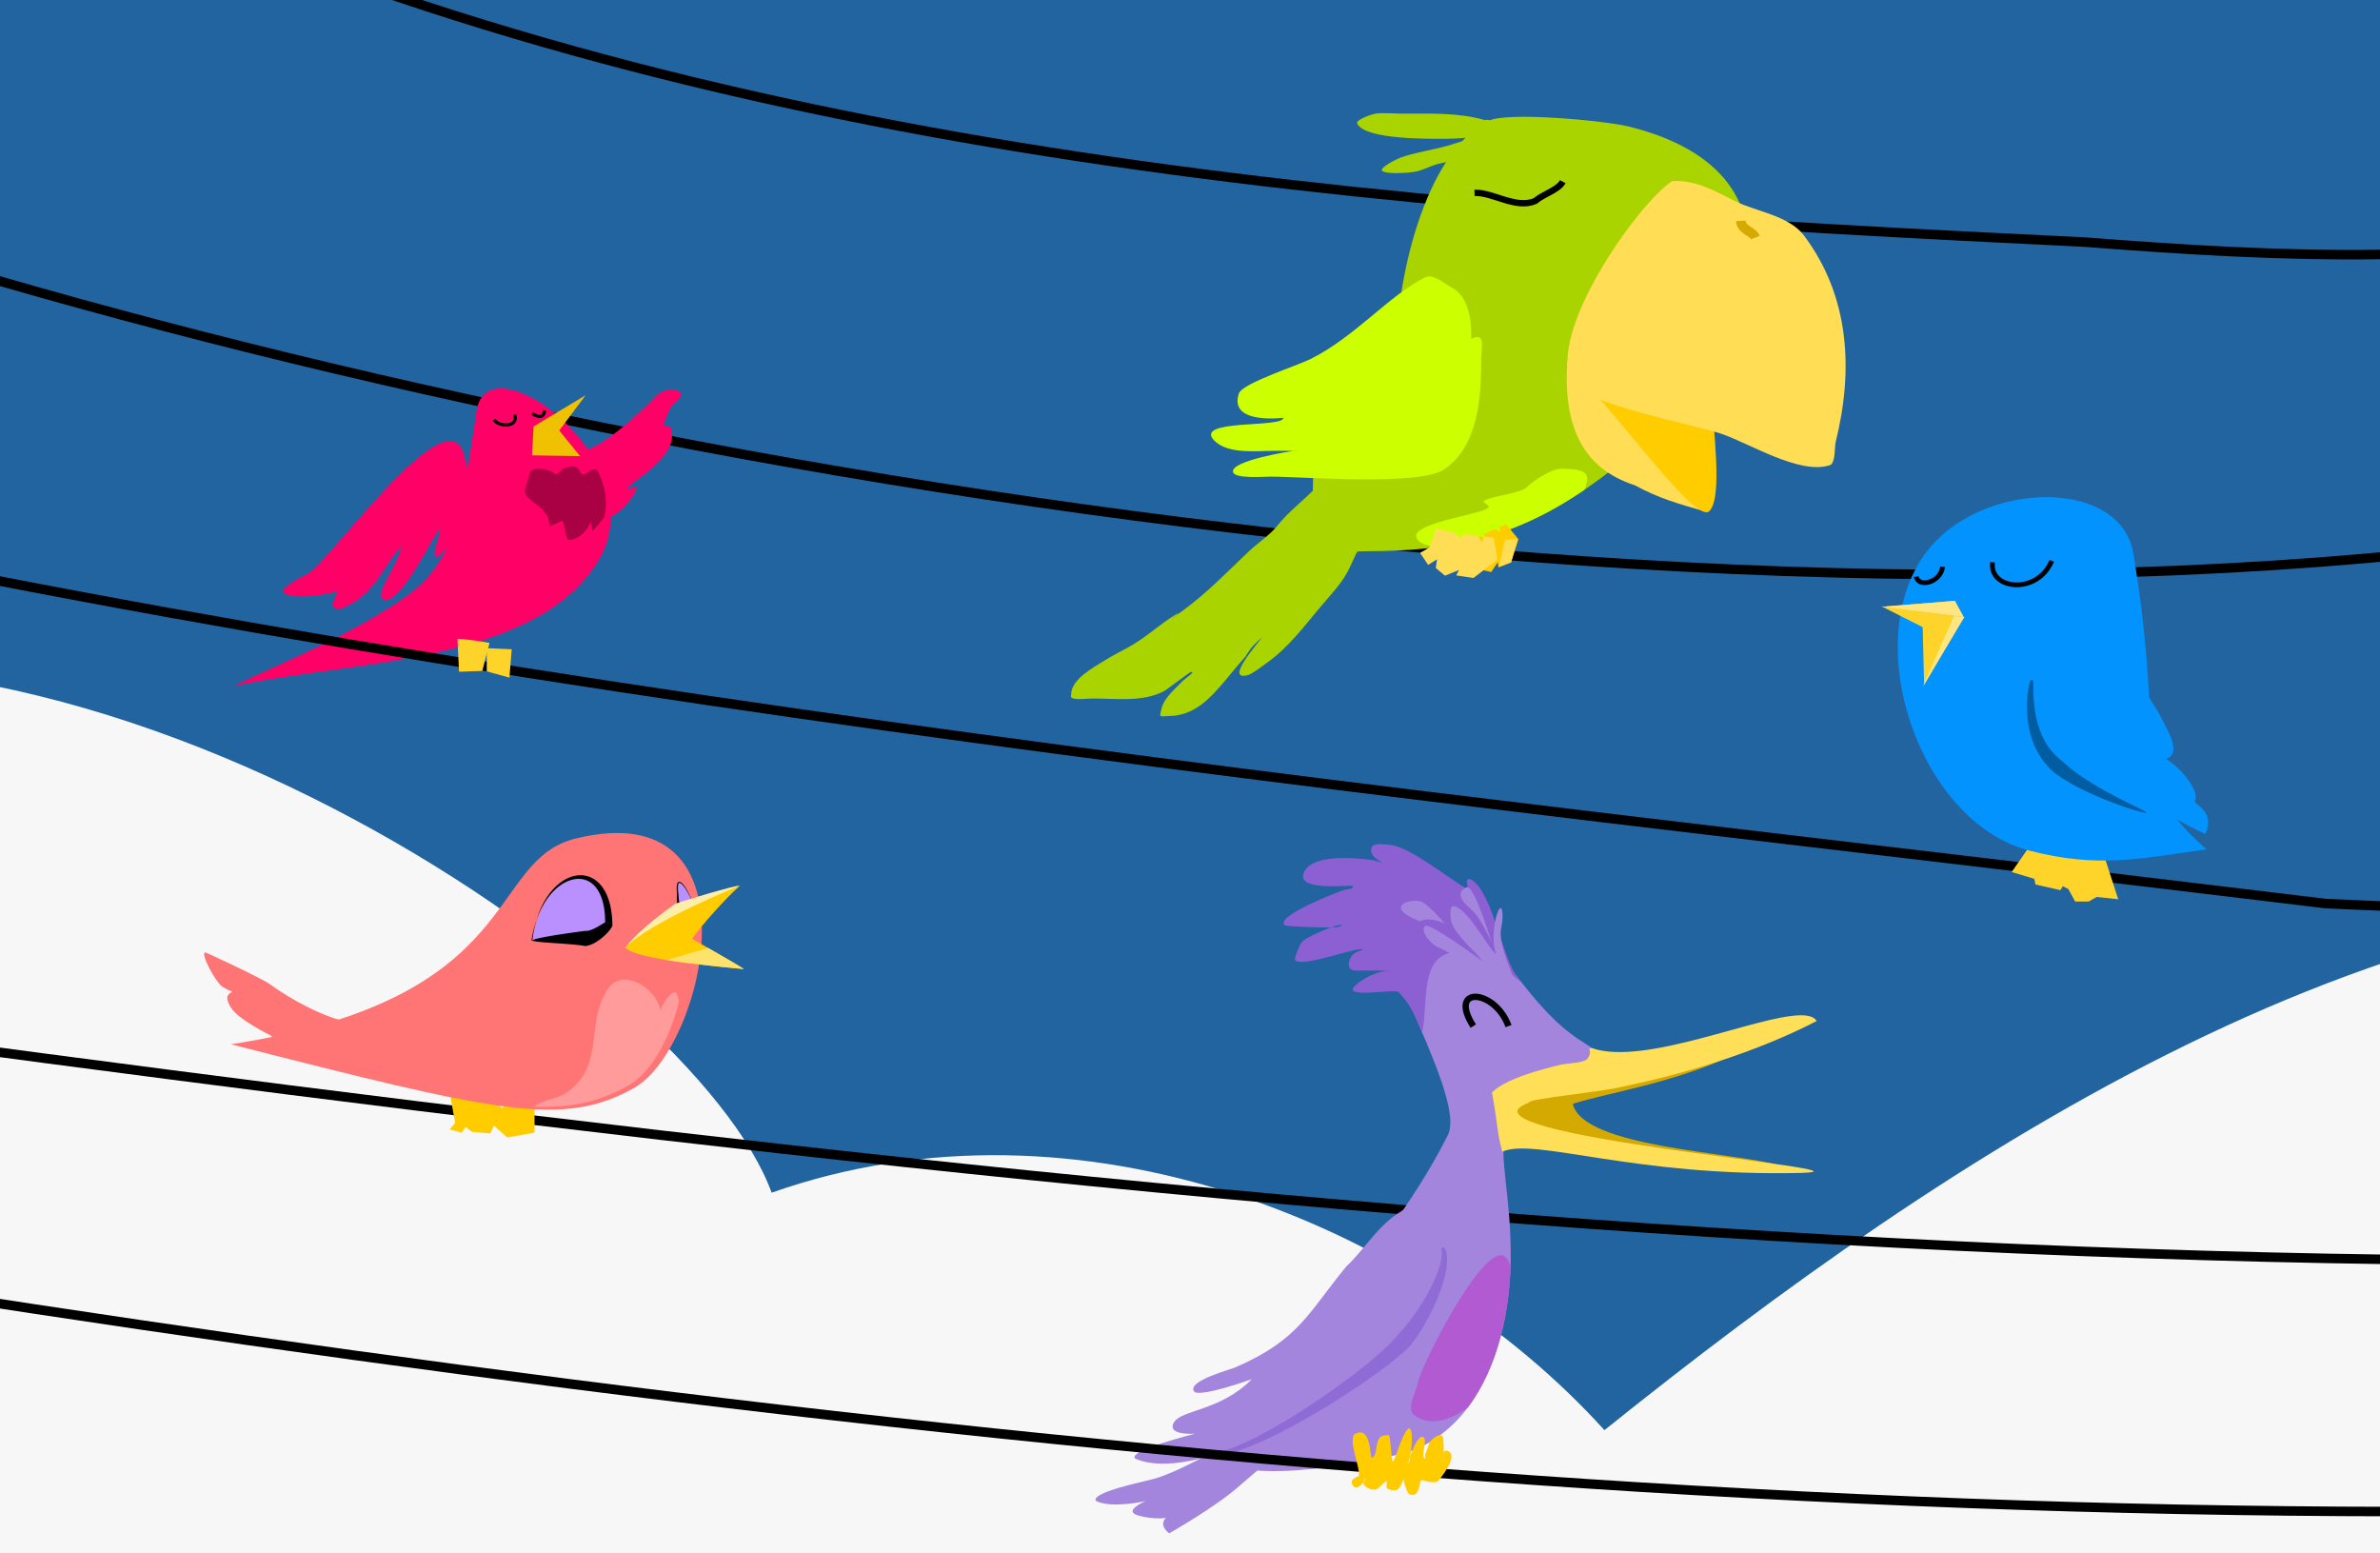
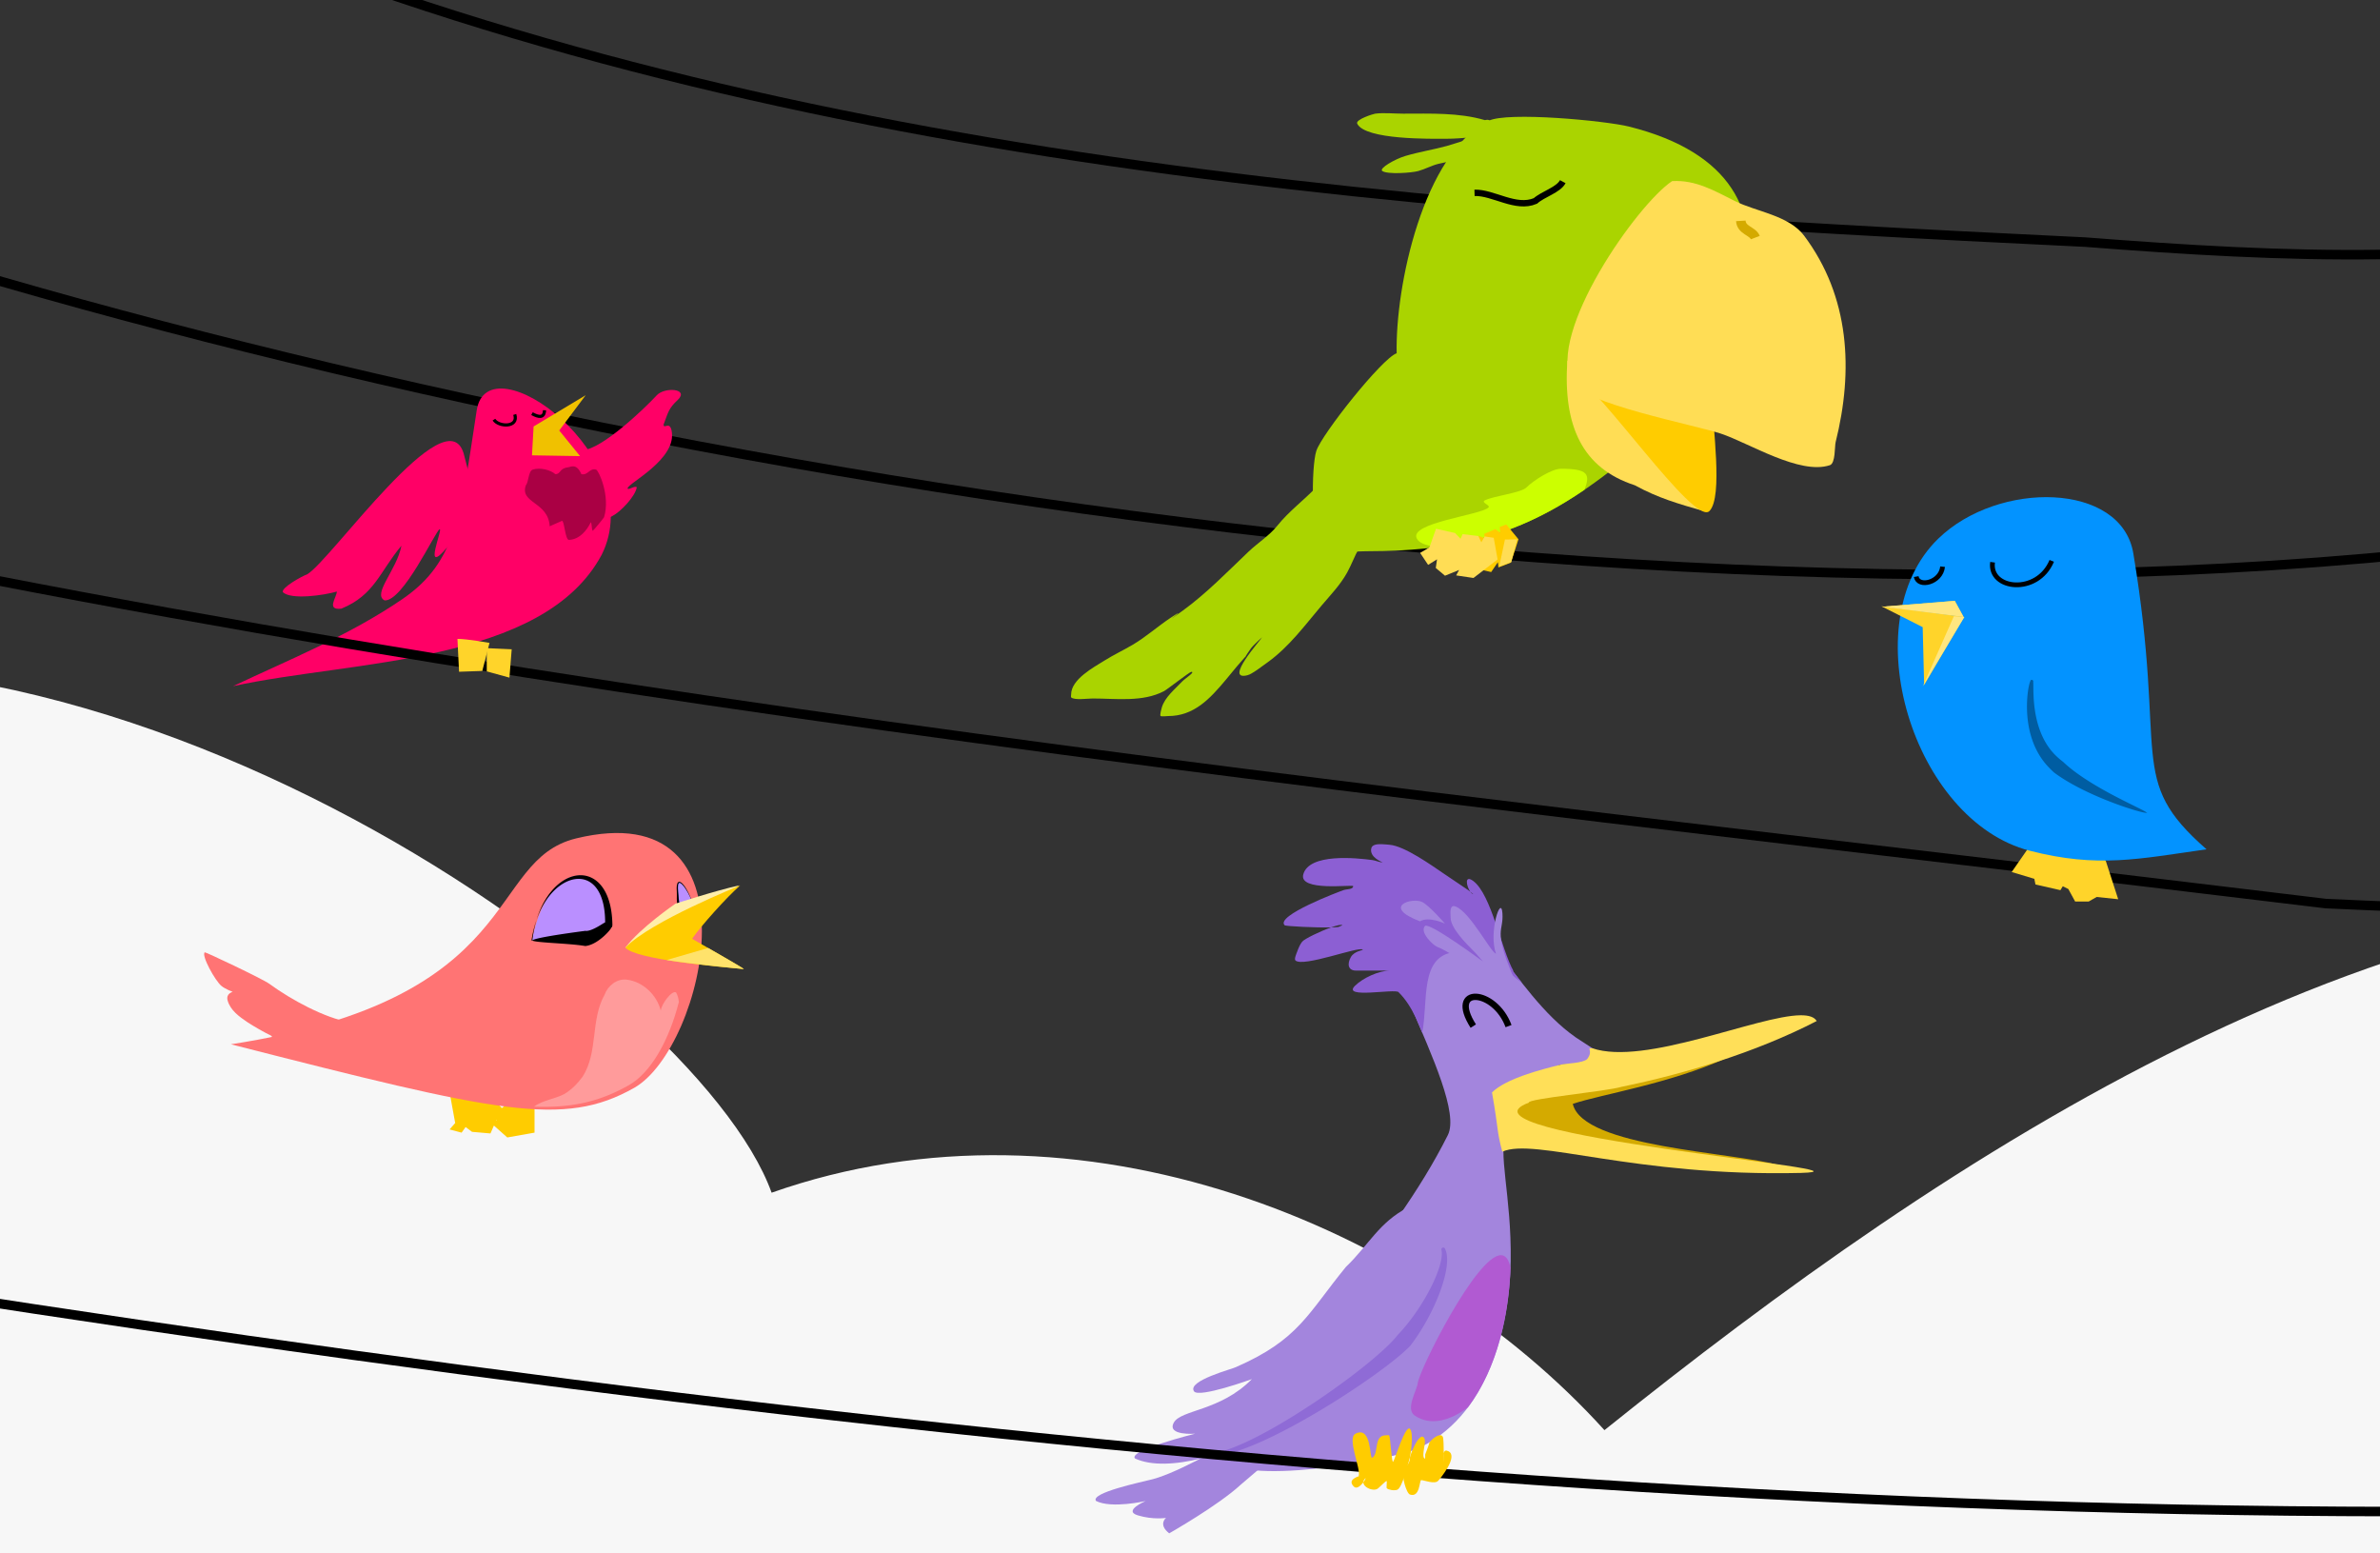
<svg xmlns="http://www.w3.org/2000/svg" xmlns:ns1="http://www.inkscape.org/namespaces/inkscape" xmlns:ns2="http://sodipodi.sourceforge.net/DTD/sodipodi-0.dtd" width="750" height="489.39" viewBox="0 0 750 489.39" id="svg2" version="1.1" ns1:version="0.91 r13725" ns2:docname="musique.svg" ns1:export-filename="C:\Users\bibanimateur\Desktop\musique.png" ns1:export-xdpi="59.400475" ns1:export-ydpi="59.400475">
  <rect x="0" y="0" width="750" height="489.39" fill="#333333" stroke="none" />
  <defs id="defs4">
    <ns1:path-effect effect="powerstroke" id="path-effect4702" is_visible="true" offset_points="0,0.913 | 0.518,0.912 | 1.005,1.238" sort_points="true" interpolator_type="Linear" interpolator_beta="0.2" start_linecap_type="round" linejoin_type="miter" miter_limit="4" end_linecap_type="peak" />
    <ns1:path-effect effect="powerstroke" id="path-effect4674" is_visible="true" offset_points="0.052,1.02 | 2.006,0.04" sort_points="true" interpolator_type="Linear" interpolator_beta="0.2" start_linecap_type="round" linejoin_type="round" miter_limit="4" end_linecap_type="round" />
    <ns1:path-effect effect="powerstroke" id="path-effect4657" is_visible="true" offset_points="0.004,-0.317 | 1.982,6.102" sort_points="true" interpolator_type="Linear" interpolator_beta="0.2" start_linecap_type="round" linejoin_type="round" miter_limit="4" end_linecap_type="round" />
    <ns1:path-effect effect="powerstroke" id="path-effect4651" is_visible="true" offset_points="0,7.261 | 0.507,5.244 | 1,3.282" sort_points="true" interpolator_type="Linear" interpolator_beta="0.2" start_linecap_type="zerowidth" linejoin_type="extrp_arc" miter_limit="4" end_linecap_type="zerowidth" />
    <ns1:path-effect effect="powerstroke" id="path-effect4557" is_visible="true" offset_points="0.055,0.387 | 1.116,1.812 | 2,-0.046" sort_points="true" interpolator_type="Linear" interpolator_beta="0.2" start_linecap_type="round" linejoin_type="round" miter_limit="4" end_linecap_type="round" />
    <ns1:path-effect effect="powerstroke" id="path-effect4555" is_visible="true" offset_points="0,0.593 | 1.005,2.616 | 2,0.462" sort_points="true" interpolator_type="Linear" interpolator_beta="0.184" start_linecap_type="round" linejoin_type="round" miter_limit="4" end_linecap_type="zerowidth" />
    <ns1:path-effect effect="spiro" id="path-effect4553" is_visible="true" />
    <ns1:path-effect effect="envelope" id="path-effect4551" is_visible="true" yy="true" xx="true" bendpath1="m 1090.893,588.612 76.44,0" bendpath2="m 1167.333,588.612 0,64.464" bendpath3="m 1090.893,653.076 76.44,0" bendpath4="m 1090.893,588.612 0,64.464" />
    <ns1:path-effect effect="powerstroke" id="path-effect4549" is_visible="true" offset_points="0,3 | 1,3 | 2,3" sort_points="true" interpolator_type="Linear" interpolator_beta="0.2" start_linecap_type="round" linejoin_type="round" miter_limit="4" end_linecap_type="round" />
  </defs>
  <ns2:namedview id="base" pagecolor="#ffffff" bordercolor="#666666" borderopacity="1.0" ns1:pageopacity="0.0" ns1:pageshadow="2" ns1:zoom="0.98994949" ns1:cx="155.57385" ns1:cy="10.193668" ns1:document-units="px" ns1:current-layer="layer1" showgrid="false" units="px" ns1:snap-global="false" ns1:window-width="1920" ns1:window-height="1017" ns1:window-x="-8" ns1:window-y="-8" ns1:window-maximized="1" borderlayer="true" ns1:snap-bbox="false" ns1:object-nodes="true" ns1:snap-intersection-paths="true" ns1:snap-nodes="true" ns1:object-paths="true" ns1:snap-smooth-nodes="true" ns1:snap-midpoints="true" ns1:snap-object-midpoints="false" />
  <g ns1:groupmode="layer" id="layer3" ns1:label="bg" style="display:inline" ns2:insensitive="true" transform="translate(0,-10.61)">
-     <rect style="opacity:0.53;fill:#148fff;fill-opacity:1;stroke:none;stroke-width:3;stroke-opacity:1" id="rect4453" width="785.714" height="532.857" x="-15.714" y="-10" />
    <path style="fill:#f7f7f7;fill-opacity:1;fill-rule:evenodd;stroke:none;stroke-width:1px;stroke-linecap:butt;stroke-linejoin:miter;stroke-opacity:1" d="m -128.289,231.299 c 149.776,-49.905 347.424,88.33 371.442,155.09 96.976,-34.172 204.089,10.343 262.448,74.814 107.857,-86.561 250.434,-181.784 391.644,-165.832 l 28.727,0.394 28.623,0.183 -39.396,214.152 -885.904,8.081 -171.726,-14.142 z" id="path4455" ns1:connector-curvature="0" ns2:nodetypes="cccccc" />
  </g>
  <g ns1:label="Calque 1" ns1:groupmode="layer" id="layer1" transform="translate(0,-562.972)">
    <path style="fill:none;fill-rule:evenodd;stroke:#000000;stroke-width:3;stroke-linecap:butt;stroke-linejoin:miter;stroke-opacity:1" d="m -109.096,615.976 c 205.676,76.319 608.613,159.224 912.966,116.293 45.831,-8.816 90.735,-23.712 131.532,-46.593" id="path3336" ns1:connector-curvature="0" ns2:nodetypes="ccc" />
    <path style="fill:#ff0066;fill-rule:evenodd;stroke:none;stroke-width:1px;stroke-linecap:butt;stroke-linejoin:miter;stroke-opacity:1" d="m 189.614,737.744 c 15.341,-30.682 -35.941,-68.009 -39.396,-45.457 -5.036,32.878 -6.389,47.72 -23.249,59.321 -16.86,11.602 -36.408,19.424 -53.523,27.552 37.21,-8.182 97.683,-6.885 116.168,-41.416 z" id="path4341" ns1:connector-curvature="0" ns2:nodetypes="csscc" />
    <path style="fill:none;fill-rule:evenodd;stroke:#000000;stroke-width:3;stroke-linecap:butt;stroke-linejoin:miter;stroke-opacity:1" d="m -170.716,708.91 c 296.609,72.436 601.222,102.002 903.655,138.752 132.133,6.122 264.762,3.821 396.411,-9.453" id="path3338" ns1:connector-curvature="0" />
    <path style="fill:#ffd42a;fill-opacity:1;fill-rule:evenodd;stroke:none;stroke-width:1px;stroke-linecap:butt;stroke-linejoin:miter;stroke-opacity:1" d="m 663.571,834.148 3.929,12.143 -6.786,-0.714 -2.5,1.429 -4.286,0 -2.143,-3.929 -3.571,-1.786 0.714,-9.643 10,-1.786 z" id="path4906" ns1:connector-curvature="0" />
-     <path style="fill:none;fill-rule:evenodd;stroke:#000000;stroke-width:3;stroke-linecap:butt;stroke-linejoin:miter;stroke-opacity:1" d="m -140.411,875.585 c 411.768,56.276 828.501,110.9 1244.508,70.711" id="path3340" ns1:connector-curvature="0" />
    <g id="g4961" transform="translate(48.036,-15.625)">
      <path ns1:connector-curvature="0" id="path4853" d="m 105.089,926.112 11.607,-4.821 -6.786,-1.786 -10,5.714 z" style="fill:#ffcc00;fill-opacity:1;fill-rule:evenodd;stroke:none;stroke-width:1px;stroke-linecap:butt;stroke-linejoin:miter;stroke-opacity:1" />
      <path ns1:connector-curvature="0" id="path4849" d="m 115.982,922.809 -6.033,5.049 0.102,-0.232 -3.029,-3.031 -2.779,0.758 -10.354,-1.262 1.516,8.332 -1.768,2.021 3.787,1.01 1.264,-1.768 2.02,1.516 5.809,0.504 1.088,-2.484 4.215,3.748 8.588,-1.516 0,-8.838 -4.768,0.148 4.271,-2.883 -3.928,-1.072 z m -7.584,8.594 0.076,0.084 -0.238,0.285 0.162,-0.369 z" style="fill:#ffcc00;fill-opacity:1;fill-rule:evenodd;stroke:none;stroke-width:1px;stroke-linecap:butt;stroke-linejoin:miter;stroke-opacity:1" />
    </g>
    <g id="g4831" transform="matrix(0.978,0.21,-0.21,0.978,185.118,-11.318)">
      <g id="g4965" transform="matrix(0.993,-0.116,0.116,0.993,-104.339,25.533)">
        <path style="fill:#ff7474;fill-opacity:1;fill-rule:evenodd;stroke:none;stroke-width:1px;stroke-linecap:butt;stroke-linejoin:miter;stroke-opacity:1" d="m 90.948,876.505 c -2.314,-1.378 -21.057,-8.133 -21.237,-7.964 -1.081,1.018 4.097,8.626 6.252,10.058 1.311,0.872 3.697,1.517 3.697,1.517 0,0 -2.156,0.686 -1.341,2.838 1.126,2.976 4.121,4.748 6.943,6.266 1.857,0.999 5.644,2.704 7.682,3.452 1.006,0.369 1.222,4.547 3.978,3.72 6.486,-1.948 25.317,4.07 30.75,2.438 2.05,-0.616 -10.122,-12.562 -10.483,-12.694 -7.918,-0.63 -18.914,-5.267 -26.24,-9.629 z" id="path4829" ns1:connector-curvature="0" ns2:nodetypes="ssscssssscs" />
        <g id="g4809" transform="matrix(0.726,0,0,0.726,-19.047,215.878)">
          <g transform="matrix(0.542,0,0,0.542,-400.842,560.524)" id="g4709">
            <path style="fill:#ff7474;fill-opacity:1;fill-rule:evenodd;stroke:none;stroke-width:1px;stroke-linecap:butt;stroke-linejoin:miter;stroke-opacity:1" d="m 1252.589,505.365 c 145.708,-50.3 118.488,157.235 65.155,194.454 -53.333,37.22 -106.677,29.974 -324.764,-4.041 232.684,-58.979 188.451,-165.849 259.609,-190.414 z" id="path4627" ns1:connector-curvature="0" ns2:nodetypes="szcs" />
            <g id="g4676">
              <path ns2:nodetypes="cccc" ns1:connector-curvature="0" id="path4664" d="m 1340,552.005 c -2.121,-3.66 -1.965,-7.983 -2.771,-11.99 -3.325,-17.808 10.087,0.511 11.745,5.822 1.896,5.455 -7.032,6.987 -8.974,6.168 z" style="fill:#ba8fff;fill-opacity:1;fill-rule:evenodd;stroke:none;stroke-width:1px;stroke-linecap:butt;stroke-linejoin:miter;stroke-opacity:1" />
              <path ns1:original-d="m 1340,552.00502 c -2.1208,-3.66023 -1.8315,-7.80418 -2.637,-11.81138 -3.3254,-17.80833 9.9532,0.33249 11.6112,5.64314 1.8956,5.45505 -7.0321,6.98725 -8.9742,6.16824 z" ns1:path-effect="#path-effect4674" style="fill:#000000;fill-opacity:1;fill-rule:evenodd;stroke:none;stroke-width:1px;stroke-linecap:butt;stroke-linejoin:miter;stroke-opacity:1" d="m 1340.841,551.518 c -0.087,-0.182 -0.167,-0.365 -0.242,-0.548 -1.864,-3.308 -1.714,-6.819 -2.702,-10.884 -0.431,-2.196 -0.601,-3.816 -0.576,-4.962 0.025,-1.171 0.252,-1.745 0.5,-1.997 0.212,-0.214 0.565,-0.295 1.172,-0.049 0.599,0.243 1.318,0.758 2.103,1.479 1.563,1.436 3.297,3.603 4.755,5.745 1.456,2.139 2.63,4.242 3.081,5.547 0.012,0.032 0.023,0.062 0.034,0.092 0.358,1.339 0.056,2.361 -0.546,3.126 -0.62,0.788 -1.602,1.359 -2.694,1.744 -1.094,0.386 -2.292,0.58 -3.317,0.609 -0.514,0.015 -0.967,-0.013 -1.337,-0.075 -0.368,-0.062 -0.631,-0.158 -0.696,-0.235 z m -1.218,1.382 c 0.398,0.129 0.885,0.162 1.346,0.152 0.48,-0.01 1.033,-0.067 1.597,-0.165 1.136,-0.198 2.417,-0.575 3.56,-1.151 1.145,-0.577 2.163,-1.362 2.743,-2.369 0.571,-0.993 0.684,-2.143 0.175,-3.45 -0.01,-0.031 -0.019,-0.063 -0.029,-0.094 -0.377,-1.349 -1.485,-3.505 -2.881,-5.705 -1.393,-2.196 -3.083,-4.448 -4.631,-5.985 -0.77,-0.764 -1.529,-1.376 -2.22,-1.706 -0.687,-0.328 -1.425,-0.429 -2.022,0.076 -0.554,0.469 -0.834,1.357 -0.904,2.582 -0.071,1.25 0.071,2.959 0.47,5.208 0.559,3.543 0.233,7.873 1.951,11.599 0.12,0.202 0.247,0.402 0.38,0.599 z" id="path4672" ns1:connector-curvature="0" ns2:nodetypes="cccc" />
            </g>
            <path style="fill:#ffeeaa;fill-rule:evenodd;stroke:none;stroke-width:1px;stroke-linecap:butt;stroke-linejoin:miter;stroke-opacity:1" d="m 1386.071,530.398 c -19.545,6.411 -49.418,19.468 -49.418,19.468 0,0 -26.293,21.881 -36.535,38.798 10.138,3.223 28.177,-8.064 45.407,-21.796 17.229,-13.732 33.648,-29.91 40.546,-36.47 z" id="path4631" ns1:connector-curvature="0" ns2:nodetypes="cccsc" />
            <path style="fill:#ffcc00;fill-rule:evenodd;stroke:none;stroke-width:1px;stroke-linecap:butt;stroke-linejoin:miter;stroke-opacity:1" d="m 1386.878,530.409 c -9.316,9.619 -28.663,35.817 -34.284,46.171 -0.07,0.055 45.063,20.154 43.437,20.203 -17.739,0 -87.065,0.818 -95.965,-8.081 17.991,-22.853 86.812,-58.293 86.812,-58.293 z" id="path4629" ns1:connector-curvature="0" ns2:nodetypes="ccccc" />
            <path style="fill:#ffe26b;fill-opacity:1;fill-rule:evenodd;stroke:none;stroke-width:1px;stroke-linecap:butt;stroke-linejoin:miter;stroke-opacity:1" d="m 1366.072,30.328 -32.243,12.788 c 22.248,1.372 56.417,1.306 62.202,1.306 1.048,-0.031 -16.783,-8.14 -29.959,-14.094 z" transform="translate(0,552.362)" id="path4644" ns1:connector-curvature="0" ns2:nodetypes="cccc" />
            <path style="fill:#ba8fff;fill-opacity:1;fill-rule:evenodd;stroke:none;stroke-width:8;stroke-linecap:butt;stroke-linejoin:miter;stroke-opacity:1" d="m 1225.029,590.117 c 3.729,-36.616 18.292,-53.54 32.147,-55.151 13.855,-1.611 27.002,12.09 27.898,36.724 0,0 -9.963,12.09 -18.237,12.785 -14.256,1.197 -41.808,5.642 -41.808,5.642 z" id="path4649" ns1:connector-curvature="0" ns2:nodetypes="cscsc" />
            <path ns2:nodetypes="ccsc" ns1:connector-curvature="0" id="path4655" d="m 1224.737,590.107 c -2e-4,-0.241 5e-4,-0.481 0,-0.721 0.878,-14.698 4.849,-26.641 10.324,-35.355 5.491,-8.74 12.418,-14.116 19.121,-15.942 6.699,-1.824 13.083,-0.117 18.044,5.144 4.801,5.09 8.556,13.802 9.787,26.866 -1.143,0.709 -3.342,2.538 -5.959,4.32 -1.737,1.183 -3.615,2.315 -5.387,3.074 -1.823,0.78 -3.303,1.055 -4.182,0.883 -0.053,0.045 -0.102,0.087 -0.152,0.13 -6.993,1.589 -17.914,4.194 -26.169,6.419 -8.531,2.299 -15.259,4.449 -15.092,5.48 z m 0.245,-0.278 c 0.168,1.033 7.215,0.957 16.024,0.736 8.742,-0.219 19.413,-0.591 26.332,-0.122 0.248,0.017 0.495,0.028 0.741,0.033 3.118,-0.666 5.865,-2.263 8.057,-3.869 2.258,-1.655 4.266,-3.575 5.925,-5.383 3.45,-3.762 5.616,-7.274 5.263,-7.681 a 1.661,0.512 89.949 0 0 0.653,-2.124 c -1.657,-14.903 -6.378,-25.243 -12.796,-31.184 -6.489,-6.006 -14.384,-7.221 -21.772,-4.612 -7.266,2.565 -14.099,8.809 -19.183,17.912 -5.1,9.131 -8.514,21.264 -8.852,35.877 -0.018,0.237 -0.036,0.476 -0.053,0.715 z" style="fill:#000000;fill-opacity:1;fill-rule:evenodd;stroke:none;stroke-width:8;stroke-linecap:butt;stroke-linejoin:miter;stroke-opacity:1" ns1:path-effect="#path-effect4657" ns1:original-d="m 1225.029,590.11725 c 2.0456,-59.4423 54.6523,-76.44264 60.0454,-18.4271 0,0 -9.9627,12.09003 -18.237,12.78498 -14.2562,1.19736 -41.8084,5.64212 -41.8084,5.64212 z" />
            <path style="fill:#141414;fill-opacity:0;fill-rule:evenodd;stroke:none;stroke-width:1px;stroke-linecap:butt;stroke-linejoin:miter;stroke-opacity:1" d="m 1282.894,599.814 c -82.38,-7.226 -29.08,36.763 -2.02,23.234 4.212,-2.106 11.744,-23.234 2.02,-23.234 z" id="path4680" ns1:connector-curvature="0" />
          </g>
          <path id="path4723" d="m 305.695,893.388 c -4.353,-0.105 -7.928,3.428 -8.965,7.475 -5.058,11.473 -0.33,24.869 -6.033,36.154 -1.86,3.176 -4.271,6.159 -7.232,8.334 -3.998,2.604 -9.054,3.545 -12.641,6.732 17.144,-0.995 28.672,-5.193 40.178,-13.223 9.059,-6.322 15.557,-21.213 18.148,-37.996 -0.293,-1.521 -0.813,-2.862 -1.59,-3.971 -1.904,-1.04 -5.933,5.738 -5.863,8.488 -2.311,-6.616 -8.917,-11.839 -16.002,-11.994 z" style="fill:#ff9b9b;fill-opacity:1;fill-rule:evenodd;stroke:none;stroke-width:1px;stroke-linecap:butt;stroke-linejoin:miter;stroke-opacity:1" ns1:connector-curvature="0" />
        </g>
      </g>
    </g>
    <path style="fill:none;fill-rule:evenodd;stroke:#000000;stroke-width:3;stroke-linecap:butt;stroke-linejoin:miter;stroke-opacity:1" d="m 52.987,534.402 c 190.232,81.662 399.888,95.042 604.071,104.85 61.996,4.794 125.335,7.917 186.286,-7.001" id="path3342" ns1:connector-curvature="0" />
    <g id="g4950" transform="translate(-74.246,35.86)">
      <g id="g4941">
        <path ns1:connector-curvature="0" id="path4415" d="m 489.107,680.576 c -4.009,4.16 -8.737,7.662 -12.321,12.143 -2.511,3.138 -6.196,5.442 -9.107,8.214 -6.691,6.372 -13.224,13.124 -20.714,18.571 -9.058,6.588 3.557,-2.669 -3.929,2.321 -4.002,2.668 -7.626,5.935 -11.786,8.393 -2.938,1.736 -6.019,3.182 -8.929,5 -3.464,2.165 -10.536,5.92 -10.536,10.714 0,0.136 -0.102,0.791 0,0.893 0.972,0.972 5.252,0.357 6.786,0.357 7.422,0 15.752,1.221 22.5,-2.321 0.927,-0.487 8.092,-6.071 8.571,-6.071 1.39,0 -1.904,2.025 -2.857,3.036 -2.156,2.287 -5.501,4.968 -6.429,8.214 -0.063,0.221 -0.726,2.494 -0.357,2.679 0.382,0.191 2.055,0 2.321,0 8.156,0 13.156,-5.386 18.214,-11.429 1.14,-1.362 2.24,-2.757 3.393,-4.107 5.852,-6.856 0.467,-0.004 4.464,-5.714 0.667,-0.953 3.591,-3.611 3.571,-3.571 -0.42,0.84 -12.128,13.835 -4.643,11.964 0.44,-0.11 0.854,-0.316 1.25,-0.536 0.678,-0.377 1.325,-0.809 1.964,-1.25 1.088,-0.75 2.142,-1.549 3.214,-2.321 6.731,-4.846 11.667,-11.597 16.964,-17.857 2.818,-3.33 5.89,-6.494 8.036,-10.357 1.377,-2.478 2.361,-5.247 3.75,-7.679 1.595,-2.792 3.393,-5.472 3.393,-8.75 0,-4.148 -7.442,-6.359 -10.357,-8.214 -1.519,-0.967 -4.559,-4.814 -6.429,-2.321 z" style="fill:#aad400;fill-opacity:1;fill-rule:evenodd;stroke:none;stroke-width:1.117px;stroke-linecap:butt;stroke-linejoin:miter;stroke-opacity:1" />
        <g id="g4934">
          <g id="g4929">
            <path style="fill:#aad400;fill-rule:evenodd;stroke:none;stroke-width:1px;stroke-linecap:butt;stroke-linejoin:miter;stroke-opacity:1" d="m 514.374,638.415 c -0.461,-21.077 8.362,-62.946 28.93,-73.23 5.959,-2.98 36.954,-0.028 44.3,1.808 65.599,16.4 33.184,77.24 -3.616,106.68 -25.997,20.797 -46.718,27.122 -79.558,27.122 -3.395,0 -11.622,1.035 -13.561,-0.904 -3.582,-3.582 -3.432,-25.868 -1.808,-30.738 1.78,-5.339 20.757,-29.22 25.314,-30.738 z" id="path4366" ns1:connector-curvature="0" />
-             <path style="fill:#ccff00;fill-rule:evenodd;stroke:none;stroke-width:1px;stroke-linecap:butt;stroke-linejoin:miter;stroke-opacity:1" d="m 537.88,633.894 c 0.169,-5.561 -0.723,-13.471 -6.329,-16.273 -1.7,-0.85 -5.696,-4.384 -8.137,-3.164 -11.555,5.777 -22.012,18.69 -36.163,25.766 -4.13,2.065 -21.541,7.665 -22.602,10.849 -3.327,9.981 14.013,7.626 14.013,7.685 0,3.307 -28.685,0.245 -21.698,7.233 4.31,4.31 13.411,3.164 18.986,3.164 1.959,0 3.918,0 5.876,0 0.603,0 2.411,0 1.808,0 -0.603,0 -1.215,-0.108 -1.808,0 -0.087,0.016 -20.223,3.069 -18.986,6.781 0.692,2.075 9.719,1.356 11.753,1.356 10.669,0 46.796,3.007 54.696,-2.26 10.858,-7.239 11.753,-22.955 11.753,-34.807 0,-3.469 1.556,-8.689 -3.164,-6.329 z" id="path4376" ns1:connector-curvature="0" />
            <path ns1:connector-curvature="0" style="fill:#ccff00;fill-opacity:1;fill-rule:evenodd;stroke:none;stroke-width:1px;stroke-linecap:butt;stroke-linejoin:miter;stroke-opacity:1" d="m 566.131,674.803 c -2.947,0 -8.728,3.757 -10.848,5.877 -1.762,1.762 -10.254,2.642 -13.108,4.069 -1.399,0.699 1.869,1.521 1.129,2.26 -2.38,2.38 -25.053,4.816 -22.602,9.719 0.998,1.995 4.095,2.349 6.531,2.73 17.006,-2.265 31.129,-7.666 46.328,-18.043 1.881,-4.915 1.168,-6.613 -7.429,-6.613 z" id="path4384" />
          </g>
          <path ns2:nodetypes="ccc" ns1:connector-curvature="0" id="path4382" d="m 538.909,587.864 c 5.897,-0.18 13.002,5.204 19.178,2.557 2.451,-2.177 7.219,-3.44 8.63,-6.073" style="fill:none;fill-rule:evenodd;stroke:#000000;stroke-width:2;stroke-linecap:butt;stroke-linejoin:miter;stroke-opacity:1" />
        </g>
      </g>
      <path ns1:connector-curvature="0" id="path4400" d="m 542.174,564.959 c -8.214,-2.416 -17.227,-2.034 -25.766,-2.034 -2.839,0 -5.991,-0.353 -8.815,0 -0.523,0.065 -6.315,1.835 -5.65,3.164 2.572,5.144 23.416,4.746 28.026,4.746 2.739,0 5.244,-0.23 7.911,-0.452 1.023,-0.085 2.125,0 3.164,0 0.151,0 0.603,0 0.452,0 -3.849,0 -7.631,1.711 -11.301,2.712 -4.337,1.183 -8.8,1.883 -13.109,3.164 -3.258,0.969 -8.436,3.944 -7.233,4.746 1.669,1.112 9.145,0.588 11.301,0 2.148,-0.586 4.153,-1.716 6.329,-2.26 5.899,-1.475 10.535,-0.999 14.239,-6.555 0.748,-1.122 4.593,-8.268 0.452,-7.233 z" style="fill:#aad400;fill-opacity:1;fill-rule:evenodd;stroke:none;stroke-width:1px;stroke-linecap:butt;stroke-linejoin:miter;stroke-opacity:1" />
    </g>
    <path style="fill:#a385dd;fill-opacity:1;fill-rule:evenodd;stroke:none;stroke-width:1px;stroke-linecap:butt;stroke-linejoin:miter;stroke-opacity:1" d="m 445.016,843.136 c -2.281,-0.028 -4.611,0.324 -6.992,1.117 -14.43,4.81 24.98,62.849 18.229,76.352 -17.816,35.549 -49.767,65.827 -71.617,101.205 5.118,10.236 53.869,0.88 61.43,-2.144 22.877,-9.975 29.698,-38.431 30,-59.285 0.302,-20.854 -4.3,-34.402 -1.252,-41.072 4.385,-4.385 10.842,-19.362 16.965,-20.893 1.658,-0.414 10.249,0.824 11.608,-0.535 2.055,-2.055 23.645,11.723 -6.786,-8.035 -20.519,-14.328 -30.287,-45.309 -51.584,-46.709 z m 123.68,39.768 c 0.083,0.007 0.166,0.013 0.246,0.021 -0.08,-0.008 -0.164,-0.015 -0.246,-0.021 z m -2.758,0.018 c -0.181,0.014 -0.375,0.037 -0.562,0.055 0.187,-0.018 0.381,-0.041 0.562,-0.055 z m -1.648,0.174 c -0.216,0.028 -0.439,0.06 -0.662,0.092 0.223,-0.032 0.446,-0.064 0.662,-0.092 z m 5.732,0.004 c 0.207,0.048 0.407,0.1 0.594,0.164 -0.186,-0.064 -0.387,-0.116 -0.594,-0.164 z m 0.594,0.164 c 0.192,0.066 0.37,0.142 0.539,0.225 -0.17,-0.083 -0.347,-0.159 -0.539,-0.225 z m -8.094,0.096 c -0.254,0.043 -0.51,0.085 -0.771,0.133 0.261,-0.048 0.517,-0.09 0.771,-0.133 z m 8.81,0.225 c 0.112,0.061 0.218,0.127 0.318,0.197 -0.1,-0.07 -0.207,-0.136 -0.318,-0.197 z m -10.322,0.051 c -1.019,0.197 -2.074,0.418 -3.186,0.674 1.111,-0.256 2.167,-0.477 3.186,-0.674 z m 10.783,0.252 c 0.099,0.078 0.191,0.161 0.277,0.248 -0.086,-0.087 -0.178,-0.17 -0.277,-0.248 z m 0.395,0.369 c 0.113,0.128 0.218,0.262 0.305,0.41 -0.087,-0.148 -0.192,-0.282 -0.305,-0.41 z m -18.764,1.141 c -0.698,0.181 -1.433,0.38 -2.152,0.572 0.721,-0.193 1.453,-0.391 2.152,-0.572 z m 15.396,1.109 c -2.472,1.201 -4.99,2.352 -7.541,3.453 2.551,-1.101 5.069,-2.252 7.541,-3.453 z m -20.246,0.189 c -0.88,0.241 -1.784,0.489 -2.686,0.738 0.906,-0.25 1.801,-0.496 2.686,-0.738 z m -12.141,3.305 c -1.33,0.349 -2.665,0.688 -4,1.018 1.338,-0.331 2.666,-0.667 4,-1.018 z m -37.029,1.133 c 0.08,0.075 0.159,0.153 0.238,0.227 -0.08,-0.073 -0.159,-0.152 -0.238,-0.227 z m 31.938,0.16 c -1.77,0.429 -3.535,0.833 -5.283,1.199 1.748,-0.367 3.513,-0.771 5.283,-1.199 z m 22.199,1.822 c -2.263,0.872 -4.541,1.699 -6.824,2.498 2.283,-0.799 4.562,-1.626 6.824,-2.498 z m -31.428,0.137 c -0.397,0.07 -0.795,0.14 -1.19,0.205 0.394,-0.065 0.792,-0.135 1.19,-0.205 z m -2.168,0.361 c -0.526,0.081 -1.047,0.156 -1.566,0.227 0.519,-0.071 1.04,-0.145 1.566,-0.227 z m -16.742,0.039 c 0.104,0.026 0.207,0.055 0.312,0.08 -0.105,-0.025 -0.208,-0.053 -0.312,-0.08 z m 0.924,0.203 c 0.445,0.093 0.896,0.179 1.361,0.248 -0.465,-0.069 -0.916,-0.155 -1.361,-0.248 z m 13.395,0.1 c -0.634,0.079 -1.261,0.146 -1.883,0.207 0.622,-0.061 1.248,-0.128 1.883,-0.207 z m -11.297,0.244 c 0.43,0.052 0.866,0.097 1.311,0.131 -0.445,-0.034 -0.881,-0.079 -1.311,-0.131 z m 8.855,0.021 c -0.791,0.071 -1.57,0.126 -2.336,0.164 0.765,-0.038 1.545,-0.093 2.336,-0.164 z m -6.76,0.162 c 0.46,0.025 0.929,0.039 1.402,0.047 -0.474,-0.008 -0.943,-0.022 -1.402,-0.047 z m 3.906,0.018 c -0.581,0.023 -1.157,0.04 -1.721,0.041 0.564,-0.001 1.14,-0.018 1.721,-0.041 z m 20.523,5.652 c -2.24,0.644 -4.472,1.261 -6.68,1.838 2.209,-0.577 4.439,-1.193 6.68,-1.838 z m -48.895,9.531 c -0.928,0.196 -1.59,0.382 -1.897,0.553 0.306,-0.17 0.969,-0.357 1.897,-0.553 z m -2.059,0.678 c -0.031,0.041 -0.037,0.08 -0.019,0.119 -0.018,-0.039 -0.01,-0.078 0.021,-0.119 -2e-4,3e-4 0,-3.1e-4 0,0 z m -0.019,0.119 c -0.864,0.322 -1.562,0.644 -2.104,0.967 0.542,-0.323 1.239,-0.645 2.104,-0.967 z m -2.801,1.451 c -0.485,0.404 -0.733,0.809 -0.768,1.213 0.034,-0.404 0.284,-0.809 0.769,-1.213 -3e-4,3e-4 0,-3.1e-4 0,0 z m 6.504,18.896 c -0.28,0.014 -0.603,0.02 -0.875,0.035 0.273,-0.015 0.595,-0.021 0.875,-0.035 z m 33.623,0.043 c 1.542,0.044 3.042,0.105 4.582,0.154 -1.541,-0.05 -3.04,-0.11 -4.582,-0.154 z m 29.471,1.098 c 6.474,0.272 11.995,0.505 15.75,0.604 -3.759,-0.099 -9.266,-0.331 -15.75,-0.604 z" id="path4504" ns1:connector-curvature="0" ns2:nodetypes="csccczcsccccccccccccccccccccccccccccccccccccccccccccccccccccccccccccccccccccccccccccccccccccccccccccccccccccccccccccc" />
    <path style="fill:#d4aa00;fill-opacity:1;fill-rule:evenodd;stroke:none;stroke-width:1px;stroke-linecap:butt;stroke-linejoin:miter;stroke-opacity:1" d="m 544.226,896.252 c -18.344,8.26 -39.508,11.463 -48.6,14.514 3.194,13.795 50.58,15.096 65.403,19.438 -1.468,0.439 -18.229,-0.475 -23.886,-0.465 -6.88,-1.246 -13.895,-1.714 -20.787,-2.964 -6.138,-0.405 -12.055,-1.775 -18.171,-2.005 -9.361,-1.332 -19.832,-2.809 -26.145,-10.662 -2.386,-6.458 6.345,-8.314 11.009,-8.475 11.337,-1.88 58.003,-13.264 61.177,-9.382 z" id="path4514" ns1:connector-curvature="0" ns2:nodetypes="ccccccccc" />
    <path style="fill:#a385dd;fill-opacity:1;fill-rule:evenodd;stroke:none;stroke-width:1px;stroke-linecap:butt;stroke-linejoin:miter;stroke-opacity:1" d="m 457.703,956.093 c 0,3.35 0.811,7.867 0,11.112 -0.967,3.866 -2.892,6.106 -5.051,9.344 -16.364,22.287 -74.396,55.274 -94.954,45.962 -2.497,-2.497 18.94,-7.829 18.94,-7.829 0,0 -8.985,0.714 -6.765,-3.449 2.22,-4.162 14.645,-3.593 24.621,-13.749 0,0 -16.746,6.076 -18.239,3.837 -2.237,-3.355 12.368,-7.084 13.237,-7.625 19.828,-8.67 22.597,-16.853 34.623,-31.542 7.241,-6.948 10.415,-14.015 19.445,-18.688" id="path4523" ns1:connector-curvature="0" ns2:nodetypes="ccccczccccc" />
    <path style="fill:#a385dd;fill-opacity:1;fill-rule:evenodd;stroke:none;stroke-width:1px;stroke-linecap:butt;stroke-linejoin:miter;stroke-opacity:1" d="m 395.677,1013.38 c -12.259,6.188 -25.685,14.384 -34.113,16.044 -1.5,0.431 -18.099,3.893 -16.172,6.452 4.952,2.498 15.63,0.018 15.63,0.018 0,0 -7.257,3.071 -2.454,4.519 4.802,1.448 8.866,0.803 8.866,0.803 0,0 -2.565,2.078 1.014,4.857 0,0 15.468,-8.772 22.57,-15.35 6.349,-5.379 12.678,-10.813 18.73,-16.578 -3.015,-1.809 -6.664,-1.939 -10.904,-1.859 -1.037,0.232 -2.114,0.76 -3.166,1.095 z" id="path4530" ns1:connector-curvature="0" ns2:nodetypes="cccczcccccc" />
    <path style="fill:#8f6bd6;fill-opacity:1;fill-rule:evenodd;stroke:none;stroke-width:3;stroke-linecap:butt;stroke-linejoin:miter;stroke-opacity:1" d="m 454.257,956.835 c 0.245,1.154 0.056,2.824 -0.543,4.893 -0.595,2.059 -1.581,4.457 -2.866,6.988 -2.576,5.074 -6.299,10.567 -10.28,14.735 -0.038,0.04 -0.077,0.08 -0.118,0.121 -1.644,2.175 -5.171,5.482 -9.774,9.219 -4.683,3.803 -10.415,8.008 -16.363,11.981 -5.947,3.972 -12.096,7.702 -17.621,10.566 -5.53,2.866 -10.397,4.845 -13.832,5.362 0.013,0.153 0.025,0.307 0.037,0.461 0.017,0.153 0.035,0.306 0.052,0.459 3.684,-0.179 8.85,-1.896 14.614,-4.474 5.776,-2.584 12.188,-6.05 18.4,-9.762 6.209,-3.711 12.237,-7.68 17.244,-11.276 4.84,-3.476 8.908,-6.729 11.194,-9.108 0.046,-0.059 0.092,-0.118 0.137,-0.176 3.823,-5.018 7.168,-11.233 9.241,-16.83 1.04,-2.809 1.772,-5.493 2.081,-7.823 0.307,-2.316 0.201,-4.344 -0.491,-5.744 a 0.593,0.593 90 0 0 -1.114,0.409 z" id="path4535" ns1:connector-curvature="0" ns2:nodetypes="czc" ns1:path-effect="#path-effect4555" ns1:original-d="m 454.81381,956.63031 c 1.8776,5.11343 -4.4562,19.31522 -12.2601,28.50643 -7.8039,9.19121 -45.4167,34.64136 -59.6556,36.02286" />
    <path style="fill:#ffdf58;fill-opacity:1;fill-rule:evenodd;stroke:none;stroke-width:1px;stroke-linecap:butt;stroke-linejoin:miter;stroke-opacity:1" d="m 567.424,882.853 c -13.629,0.096 -49.071,16.026 -65.646,10.385 -2.128,-0.077 0.507,0.618 -1.606,3.393 -1.359,1.359 -6.736,1.37 -8.394,1.785 -6.123,1.531 -17.223,4.365 -21.608,8.75 2.224,12.663 1.366,11.511 3.234,18.674 10.058,-4.564 41.457,7.933 94.088,6.683 29.498,-0.818 -113.37,-11.846 -85.715,-22.143 -0.572,-1.241 24.486,-3.53 29.287,-5 19.278,-3.939 42.05,-10.7 61.428,-20.715 -0.769,-1.306 -2.545,-1.83 -5.068,-1.812 z" id="path4539" ns1:connector-curvature="0" ns2:nodetypes="sccsccccccs" />
    <path style="fill:none;fill-rule:evenodd;stroke:#000000;stroke-width:2;stroke-linecap:butt;stroke-linejoin:miter;stroke-opacity:1" d="m 475.381,886.266 c -4.351,-11.805 -19.281,-12.784 -11.112,0" id="path4547" ns1:connector-curvature="0" ns2:nodetypes="cc" />
    <path ns1:connector-curvature="0" style="fill:#8c5fd3;fill-opacity:1;fill-rule:evenodd;stroke:none;stroke-width:1px;stroke-linecap:butt;stroke-linejoin:miter;stroke-opacity:1" d="m 435.385,828.944 c -1.498,-0.042 -2.974,0.153 -3.25,1.258 -0.73,2.919 3.604,4.463 3.572,4.463 -1.135,0 -2.081,-0.562 -3.215,-0.713 -5.034,-0.671 -19.875,-2.224 -21.785,4.463 -1.597,5.588 15.713,3.158 15.713,3.75 0,1.094 -2.002,0.89 -3.035,1.25 -1.443,0.502 -21.569,8.073 -18.57,11.072 0.334,0.334 9.906,0.786 14.639,0.682 1.795,-0.636 3.259,-0.997 3.574,-0.682 0.018,0.018 -1.176,0.52 -1.25,0.535 -0.417,0.083 -1.295,0.124 -2.324,0.146 -3.504,1.241 -8.367,3.596 -9.104,4.496 -0.706,0.863 -1.23,2.178 -1.607,3.215 -0.12,0.331 -0.98,2.235 -0.535,2.68 2.317,2.317 20.101,-4.544 21.25,-3.395 0.193,0.193 -2.672,0.436 -3.75,2.322 -1.25,2.187 -0.921,4.285 1.607,4.285 l 7.5,0 2.678,0 0.535,0 c -3.511,0 -8.597,2.348 -11.07,4.822 -4.143,4.143 12.585,0.8 13.75,1.965 2.376,2.376 3.881,4.902 5.357,7.855 0.01,0.016 0.023,0.035 0.031,0.051 0.696,1.616 1.395,3.235 2.078,4.842 1.977,-9.578 -0.973,-24.284 10.332,-25.365 5.348,2.828 13.464,7.425 14.969,5.92 0.22,-0.218 0.343,-0.67 0.426,-1.146 0.818,0.678 1.599,1.369 2.238,2.008 0.971,0.971 2.177,1.989 3.445,2.9 -0.985,-1.251 -1.946,-2.508 -2.908,-3.764 0.094,0.029 0.187,0.068 0.281,0.092 -3.854,-6.819 -6.976,-24.115 -12.68,-28.393 -2.865,-2.149 -2.22,1.599 -0.955,3.359 0.583,0.455 1.179,0.947 0.777,0.746 -0.269,-0.135 -0.534,-0.407 -0.777,-0.746 -0.239,-0.186 -0.501,-0.4 -0.652,-0.504 -2.546,-1.751 -5.118,-3.441 -7.678,-5.178 -3.925,-2.664 -12.405,-8.743 -17.143,-9.107 -0.659,-0.051 -1.566,-0.16 -2.465,-0.186 z" id="path4559" />
    <path style="fill:#a385dd;fill-opacity:1;fill-rule:evenodd;stroke:none;stroke-width:1px;stroke-linecap:butt;stroke-linejoin:miter;stroke-opacity:1" d="m 458.055,848.452 c -1.34,0.06 -0.92,2.675 -0.92,3.713 0,3.151 4.832,8.047 6.965,10.18 1.138,1.129 2.163,2.364 3.215,3.57 0,0 -16.462,-12.188 -18.215,-11.25 -1.913,1.913 2.447,6.086 3.75,6.607 3.592,1.437 7.311,4.302 10.715,6.43 6.626,3.254 17.496,13.782 13.099,2.552 -6.166,-14.743 -2.797,-13.531 -3.212,-19.559 -0.416,-6.028 -4.434,6.036 -2.035,12.728 -1.578,-0.253 -8.023,-12.968 -12.674,-14.829 -0.27,-0.108 -0.496,-0.151 -0.688,-0.143 z" id="path4577" ns1:connector-curvature="0" ns2:nodetypes="sscccccczccs" />
    <path style="fill:#a385dd;fill-opacity:1;fill-rule:evenodd;stroke:none;stroke-width:1px;stroke-linecap:butt;stroke-linejoin:miter;stroke-opacity:1" d="m 447.475,853.25 c 2.765,-1.673 7.857,0.714 7.857,0.714 0,0 -4.894,-5.654 -7.143,-6.786 -3.168,-1.584 -12.981,1.417 -0.714,6.071 z" id="path4582" ns1:connector-curvature="0" ns2:nodetypes="cccc" />
-     <path style="fill:#a385dd;fill-opacity:1;fill-rule:evenodd;stroke:none;stroke-width:1px;stroke-linecap:butt;stroke-linejoin:miter;stroke-opacity:1" d="m 463.839,849.742 c 2.795,2.377 6.254,10.268 6.254,10.268 0,0 -5.579,-18.597 -7.936,-17.487 -3.866,1.758 -1.112,4.842 1.683,7.219 z" id="path4584" ns1:connector-curvature="0" ns2:nodetypes="zccz" />
    <path ns1:connector-curvature="0" style="fill:#b15ad2;fill-opacity:1;fill-rule:evenodd;stroke:none;stroke-width:1px;stroke-linecap:butt;stroke-linejoin:miter;stroke-opacity:1" d="m 472.99,958.444 c -7.725,-0.011 -25.729,36.203 -26.215,40.264 -0.299,2.499 -4.038,8.241 -0.875,10.326 5.116,3.372 11.318,1.399 16.689,-2.67 9.414,-12.515 12.928,-29.754 13.408,-43.99 -0.563,-2.745 -1.618,-3.928 -3.008,-3.93 z" id="path4586" />
    <path style="fill:none;fill-rule:evenodd;stroke:#000000;stroke-width:3;stroke-linecap:butt;stroke-linejoin:miter;stroke-opacity:1" d="m -157.584,948.316 c 357.689,60.522 719.503,104.829 1082.884,86.869" id="path3353" ns1:connector-curvature="0" />
    <path style="fill:#ffcc00;fill-opacity:1;fill-rule:evenodd;stroke:none;stroke-width:1px;stroke-linecap:butt;stroke-linejoin:miter;stroke-opacity:1" d="m 428.156,1028.066 c 0.769,-2.346 -3.771,-12.004 -1.01,-13.384 5.241,-2.62 4.356,8.208 5.303,7.576 2.2,-1.466 0.291,-7.071 4.293,-7.071 0.103,0 0.979,-0.063 1.01,0 0.454,0.908 0.77,8.826 1.263,8.334 0.486,-0.485 3.865,-11.793 5.303,-10.354 1.217,1.217 0.308,8.167 -0.253,9.849 -0.412,1.237 -2.18,8.808 -3.788,9.344 -0.99,0.33 -2.768,0.01 -3.283,-0.505 -0.132,-0.132 0.099,-2.273 0,-2.273 -0.452,0 -2.388,2.204 -3.03,2.525 -1.788,0.894 -5.82,-1.251 -3.788,-3.283 0.878,-0.878 -1.95,4.111 -3.535,2.525 -2.04,-2.04 0.659,-2.998 2.273,-3.535" id="path4519" ns1:connector-curvature="0" />
    <path style="fill:#ffcc00;fill-opacity:1;fill-rule:evenodd;stroke:none;stroke-width:1px;stroke-linecap:butt;stroke-linejoin:miter;stroke-opacity:1" d="m 444.319,1022.742 c -0.649,-0.103 3.083,-9.491 4.546,-6.566 0.653,1.306 -0.998,5.316 0,6.314 0.374,0.374 0.231,-1.199 0.253,-1.263 0.394,-1.182 0.956,-2.309 1.263,-3.535 0.227,-0.906 3.474,-3.659 4.293,-2.02 0.447,0.895 0.253,11.315 0.253,6.566 0,-1.067 -0.15,-2.853 1.515,-2.02 3.231,1.615 -2.664,8.725 -3.283,9.344 -1.101,1.101 -4.49,-0.253 -5.303,-0.253 -0.589,0 -0.325,5.616 -3.536,4.546 -1.172,-0.391 -2.684,-5.996 -2.02,-7.324 0.736,-1.472 1.56,-1.945 2.02,-3.788 z" id="path4521" ns1:connector-curvature="0" />
    <path style="fill:#ffd42a;fill-opacity:1;fill-rule:evenodd;stroke:none;stroke-width:1px;stroke-linecap:butt;stroke-linejoin:miter;stroke-opacity:1" d="m 639.643,829.505 -5.714,8.214 7.143,2.143 0.357,1.786 7.857,1.786 5,-8.214 -0.357,-4.286 z" id="path4908" ns1:connector-curvature="0" />
    <g id="g4330" transform="matrix(1.214,0,0,1.214,944.202,-3.94)">
      <path ns2:nodetypes="sscss" ns1:connector-curvature="0" id="path3445" d="m -274.637,606.777 c 15.617,-15.16 47.543,-14.711 50.634,3.815 8.913,53.428 -2.013,58.429 19.006,76.805 -17.64,2.502 -28.228,4.91 -45.863,0.378 -30.259,-7.776 -46.131,-59.298 -23.778,-80.998 z" style="fill:#0393ff;fill-opacity:1;fill-rule:evenodd;stroke:none;stroke-width:1px;stroke-linecap:butt;stroke-linejoin:miter;stroke-opacity:1" />
      <path ns2:nodetypes="ccccc" ns1:connector-curvature="0" id="path3469" d="m -278.676,629.74 -10.733,-5.43 21.466,2.778 -10.354,17.678 z" style="fill:#ffd42a;fill-opacity:1;fill-rule:evenodd;stroke:none;stroke-width:1px;stroke-linecap:butt;stroke-linejoin:miter;stroke-opacity:1" />
      <path ns2:nodetypes="cccc" ns1:connector-curvature="0" id="path3471" d="m -289.156,624.436 18.814,-1.515 2.273,4.167 z" style="fill:#ffd42a;fill-rule:evenodd;stroke:none;stroke-width:1px;stroke-linecap:butt;stroke-linejoin:miter;stroke-opacity:1" />
      <path ns2:nodetypes="cc" ns1:connector-curvature="0" id="path4273" d="m -260.536,612.898 c -0.99,7.133 11.615,8.606 15.357,-0.358" style="fill:none;fill-rule:evenodd;stroke:#000000;stroke-width:1.235;stroke-linecap:butt;stroke-linejoin:miter;stroke-opacity:1" />
-       <path ns2:nodetypes="cccccsc" ns1:connector-curvature="0" id="path4287" d="m -233.342,636.973 c -20.512,8.569 5.634,36.697 28.031,46.429 1.175,-2.351 0.943,-4.803 -0.711,-6.496 -0.574,-0.574 -1.716,-1.291 -2.053,-1.965 1.517,-2.048 -2.994,-8.383 -7.449,-10.991 4.103,-1.326 0.522,-7.215 -0.608,-9.506 -3.213,-6.518 -11.929,-19.042 -17.211,-17.47 z" style="fill:#0393ff;fill-opacity:1;fill-rule:evenodd;stroke:none;stroke-width:1px;stroke-linecap:butt;stroke-linejoin:miter;stroke-opacity:1" />
      <path ns2:nodetypes="csc" ns1:connector-curvature="0" id="path4316" d="m -250.738,643.722 c -4.1e-4,0.002 -0.007,0.04 -0.019,0.111 -0.306,0.571 -0.973,3.634 -0.832,7.576 0.139,3.906 1.079,8.884 4.235,13.074 0.785,1.041 1.743,2.046 2.807,3.005 3.775,2.819 8.85,5.261 13.268,7.05 5.799,2.349 10.73,3.681 10.843,3.351 a 0.046,0.046 90 0 1 -0.03,0.087 c 0.113,-0.33 -4.552,-2.318 -9.956,-5.255 -4.184,-2.274 -8.702,-5.06 -11.796,-8.01 -1.004,-0.774 -1.871,-1.552 -2.572,-2.326 -2.925,-3.239 -4.222,-7.435 -4.769,-11.151 -0.534,-3.623 -0.328,-6.723 -0.435,-7.277 0.011,-0.066 0.017,-0.099 0.016,-0.097 a 0.387,0.387 90 0 0 -0.761,-0.138 z" style="fill:#005da2;fill-opacity:1;fill-rule:evenodd;stroke:none;stroke-width:4;stroke-linecap:butt;stroke-linejoin:miter;stroke-opacity:1" ns1:path-effect="#path-effect4557" ns1:original-d="m -250.35714,643.79073 c 0,0 -2.14286,11.78572 4.28571,19.64286 6.42857,7.85714 25.62083,14.49864 25.62083,14.49864" />
      <path style="fill:#ffe680;fill-rule:evenodd;stroke:none;stroke-width:1px;stroke-linecap:butt;stroke-linejoin:miter;stroke-opacity:1" d="m -289.156,624.436 18.814,-1.515 2.273,4.167 z" id="path4324" ns1:connector-curvature="0" ns2:nodetypes="cccc" />
      <path ns2:nodetypes="cccc" ns1:connector-curvature="0" id="path4326" d="m -278.671,645.159 8.091,-18.254 2.723,0.216 z" style="fill:#ffe680;fill-rule:evenodd;stroke:none;stroke-width:1px;stroke-linecap:butt;stroke-linejoin:miter;stroke-opacity:1" />
      <path style="fill:none;fill-rule:evenodd;stroke:#000000;stroke-width:1.235;stroke-linecap:butt;stroke-linejoin:miter;stroke-opacity:1" d="m -280.365,616.623 c 0.549,2.978 6.423,1.562 6.855,-2.576" id="path4328" ns1:connector-curvature="0" ns2:nodetypes="cc" />
    </g>
    <path style="fill:#ff0066;fill-opacity:1;fill-rule:evenodd;stroke:none;stroke-width:1px;stroke-linecap:butt;stroke-linejoin:miter;stroke-opacity:1" d="m 183.694,704.798 c 6.043,-0.334 19.488,-13.177 23.277,-17.294 2.451,-2.663 10.279,-2.13 6.656,1.427 -3.01,2.811 -2.993,3.837 -4.508,7.789 0,1.633 1.844,-1.163 2.503,1.843 1.974,9.006 -13.838,16.736 -13.838,18.216 0,0.882 2.199,-0.916 2.882,-0.292 -0.431,2.838 -5.112,7.772 -7.686,9.059 -4.924,2.247 -8.357,6.137 -14.731,6.137" id="path4357" ns1:connector-curvature="0" ns2:nodetypes="csccssccc" />
    <path style="fill:#f0c100;fill-opacity:1;fill-rule:evenodd;stroke:none;stroke-width:1px;stroke-linecap:butt;stroke-linejoin:miter;stroke-opacity:1" d="m 168.149,697.338 16.415,-9.849 -8.334,11.112 6.566,8.081 -15.152,-0.253 z" id="path4343" ns1:connector-curvature="0" />
    <path style="fill:#ffd42a;fill-opacity:1;fill-rule:evenodd;stroke:none;stroke-width:1px;stroke-linecap:butt;stroke-linejoin:miter;stroke-opacity:1" d="m 144.157,764.261 c 3.03,0 10.102,1.263 10.102,1.263 l -2.273,8.839 -7.324,0.253 z" id="path4345" ns1:connector-curvature="0" />
    <path style="fill:#ffd42a;fill-opacity:1;fill-rule:evenodd;stroke:none;stroke-width:1px;stroke-linecap:butt;stroke-linejoin:miter;stroke-opacity:1" d="m 153.393,767.184 7.857,0.357 -0.714,8.929 -7.143,-1.964 z" id="path4347" ns1:connector-curvature="0" />
    <path style="fill:#aa0044;fill-rule:evenodd;stroke:none;stroke-width:1px;stroke-linecap:butt;stroke-linejoin:miter;stroke-opacity:1" d="m 165.714,715.844 c -2.03,5.745 7.109,5.173 7.5,12.946 1.094,-0.547 2.729,-1.141 3.839,-1.696 0.768,-0.384 1.033,6.034 2.232,5.982 3.406,-0.147 5.636,-3.057 6.786,-5.357 0.438,-0.876 0.288,2.074 0.714,2.5 0.083,0.083 3.5,-4.054 3.571,-4.286 2.044,-6.67 -1.705,-14.787 -2.5,-15 -2.15,-0.577 -2.481,1.861 -4.643,1.429 -1.58,-3.548 -3.3,-2.261 -4.286,-2.143 -2.723,0.326 -2.158,2.143 -3.929,2.143 -1.489,-1.339 -4.837,-2.197 -7.143,-1.429 -1.363,0.454 -1.283,4.051 -2.143,4.911 z" id="path4351" ns1:connector-curvature="0" ns2:nodetypes="ccssscsscscsc" />
    <path style="fill:#ff0066;fill-opacity:1;fill-rule:evenodd;stroke:none;stroke-width:1px;stroke-linecap:butt;stroke-linejoin:miter;stroke-opacity:1" d="m 150.473,722.71 c -1.934,3.727 -5.783,8.607 -9.597,12.759 -7.957,9.41 -1.128,-6.148 -2.347,-5.757 -1.339,0.662 -11.526,22.801 -17.348,22.422 -3.935,-2.035 3.864,-9.554 5.325,-17.231 -6.827,8.119 -8.435,15.56 -18.947,19.838 -4.906,0.559 -1.424,-3.587 -1.41,-5.396 -4.062,1.201 -14.404,2.68 -17.009,0.21 -0.623,-1.35 5.902,-5.018 7.686,-5.644 7.574,-4.547 43.796,-56.389 49.285,-38.069" id="path4355" ns1:connector-curvature="0" ns2:nodetypes="cccccccccc" />
    <path style="fill:none;fill-rule:evenodd;stroke:#000000;stroke-width:1px;stroke-linecap:butt;stroke-linejoin:miter;stroke-opacity:1" d="m 155.648,695.192 c 1.534,2.375 7.886,2.554 6.566,-1.641" id="path4359" ns1:connector-curvature="0" ns2:nodetypes="cc" />
    <path style="fill:none;fill-rule:evenodd;stroke:#000000;stroke-width:1px;stroke-linecap:butt;stroke-linejoin:miter;stroke-opacity:1" d="m 167.643,693.298 c 2.007,1.105 3.854,1.548 3.949,-1.072" id="path4361" ns1:connector-curvature="0" ns2:nodetypes="cc" />
    <g id="g4433" transform="translate(-74.425,35.95)">
      <g id="g4429">
        <path ns1:connector-curvature="0" id="path4391" d="m 537.118,702.457 -1.262,-5.239 4.565,-1.33 1.928,0.688 -0.226,-1.344 3.525,-1.502 1.507,1.137 -0.133,-1.81 2.06,-0.794 3.856,4.669 -2.387,7.362 -3.941,1.519 -0.164,-1.655 -2.111,3.104 -2.999,-0.705 -0.962,-2.206 -1.063,2.414 -3.346,-1.859 z" style="fill:#ffcc00;fill-opacity:1;fill-rule:evenodd;stroke:none;stroke-width:1px;stroke-linecap:butt;stroke-linejoin:miter;stroke-opacity:1" />
        <path style="fill:#ffdd55;fill-opacity:1;fill-rule:evenodd;stroke:none;stroke-width:1px;stroke-linecap:butt;stroke-linejoin:miter;stroke-opacity:1" d="m 546.864,705.542 1.808,-8.532 3.899,-0.057 -1.921,7.176 z" id="path4398" ns1:connector-curvature="0" />
      </g>
      <path ns1:connector-curvature="0" id="path4389" d="m 524.87,699.49 2.082,-5.876 6.023,1.356 1.708,1.799 0.644,-1.451 4.968,0.581 0.936,1.994 1.061,-1.853 2.848,0.422 1.217,6.828 -7.605,5.83 -5.448,-0.807 0.922,-1.719 -4.449,1.815 -2.902,-2.44 0.392,-2.725 -2.809,1.748 -2.52,-3.774 z" style="fill:#ffdd55;fill-opacity:1;fill-rule:evenodd;stroke:none;stroke-width:1px;stroke-linecap:butt;stroke-linejoin:miter;stroke-opacity:1" />
    </g>
    <g id="g4228">
      <g transform="translate(-74.246,35.86)" id="g4924">
        <path style="fill:#ffdd55;fill-opacity:1;fill-rule:evenodd;stroke:none;stroke-width:1px;stroke-linecap:butt;stroke-linejoin:miter;stroke-opacity:1" d="m 611.11,688.139 c -7.953,-2.304 -14.192,-4.043 -21.698,-8.137 -16.469,-5.35 -22.663,-18.553 -21.246,-39.327" id="path4372" ns1:connector-curvature="0" ns2:nodetypes="ccc" />
        <path style="fill:#ffcc00;fill-opacity:1;fill-rule:evenodd;stroke:none;stroke-width:1px;stroke-linecap:butt;stroke-linejoin:miter;stroke-opacity:1" d="m 570.426,645.647 c 7.542,2.967 37.703,47.279 42.491,42.491 4.422,-4.422 0.904,-27.369 0.904,-35.259" id="path4370" ns1:connector-curvature="0" />
        <path style="fill:#ffdd55;fill-rule:evenodd;stroke:none;stroke-width:1px;stroke-linecap:butt;stroke-linejoin:miter;stroke-opacity:1" d="m 601.165,584.171 c 7.461,-0.433 13.236,3.002 19.89,6.329 6.593,3.296 16.91,4.466 21.698,10.849 14.435,19.247 15.587,42.524 9.945,65.093 -0.333,1.332 -0.012,6.634 -1.808,7.233 -9.502,3.167 -25.471,-6.984 -34.355,-9.945 -8.195,-2.732 -43.617,-9.483 -47.012,-16.273 -7.774,-15.548 20.564,-55.899 31.642,-63.285 z" id="path4368" ns1:connector-curvature="0" />
      </g>
      <path ns1:connector-curvature="0" id="path4439" d="m 548.578,632.562 c 0.171,3.002 3.76,3.181 4.56,5.267" style="fill:#ff7f2a;fill-rule:evenodd;stroke:#d4aa00;stroke-width:3;stroke-linecap:butt;stroke-linejoin:miter;stroke-opacity:1" />
    </g>
    <g transform="matrix(0.542,0,0,0.542,-400.842,560.524)" id="g4782">
      <path style="fill:#141414;fill-opacity:0;fill-rule:evenodd;stroke:none;stroke-width:1px;stroke-linecap:butt;stroke-linejoin:miter;stroke-opacity:1" d="m 1282.894,599.814 c -82.38,-7.226 -29.08,36.763 -2.02,23.234 4.212,-2.106 11.744,-23.234 2.02,-23.234 z" id="path4802" ns1:connector-curvature="0" />
    </g>
  </g>
</svg>